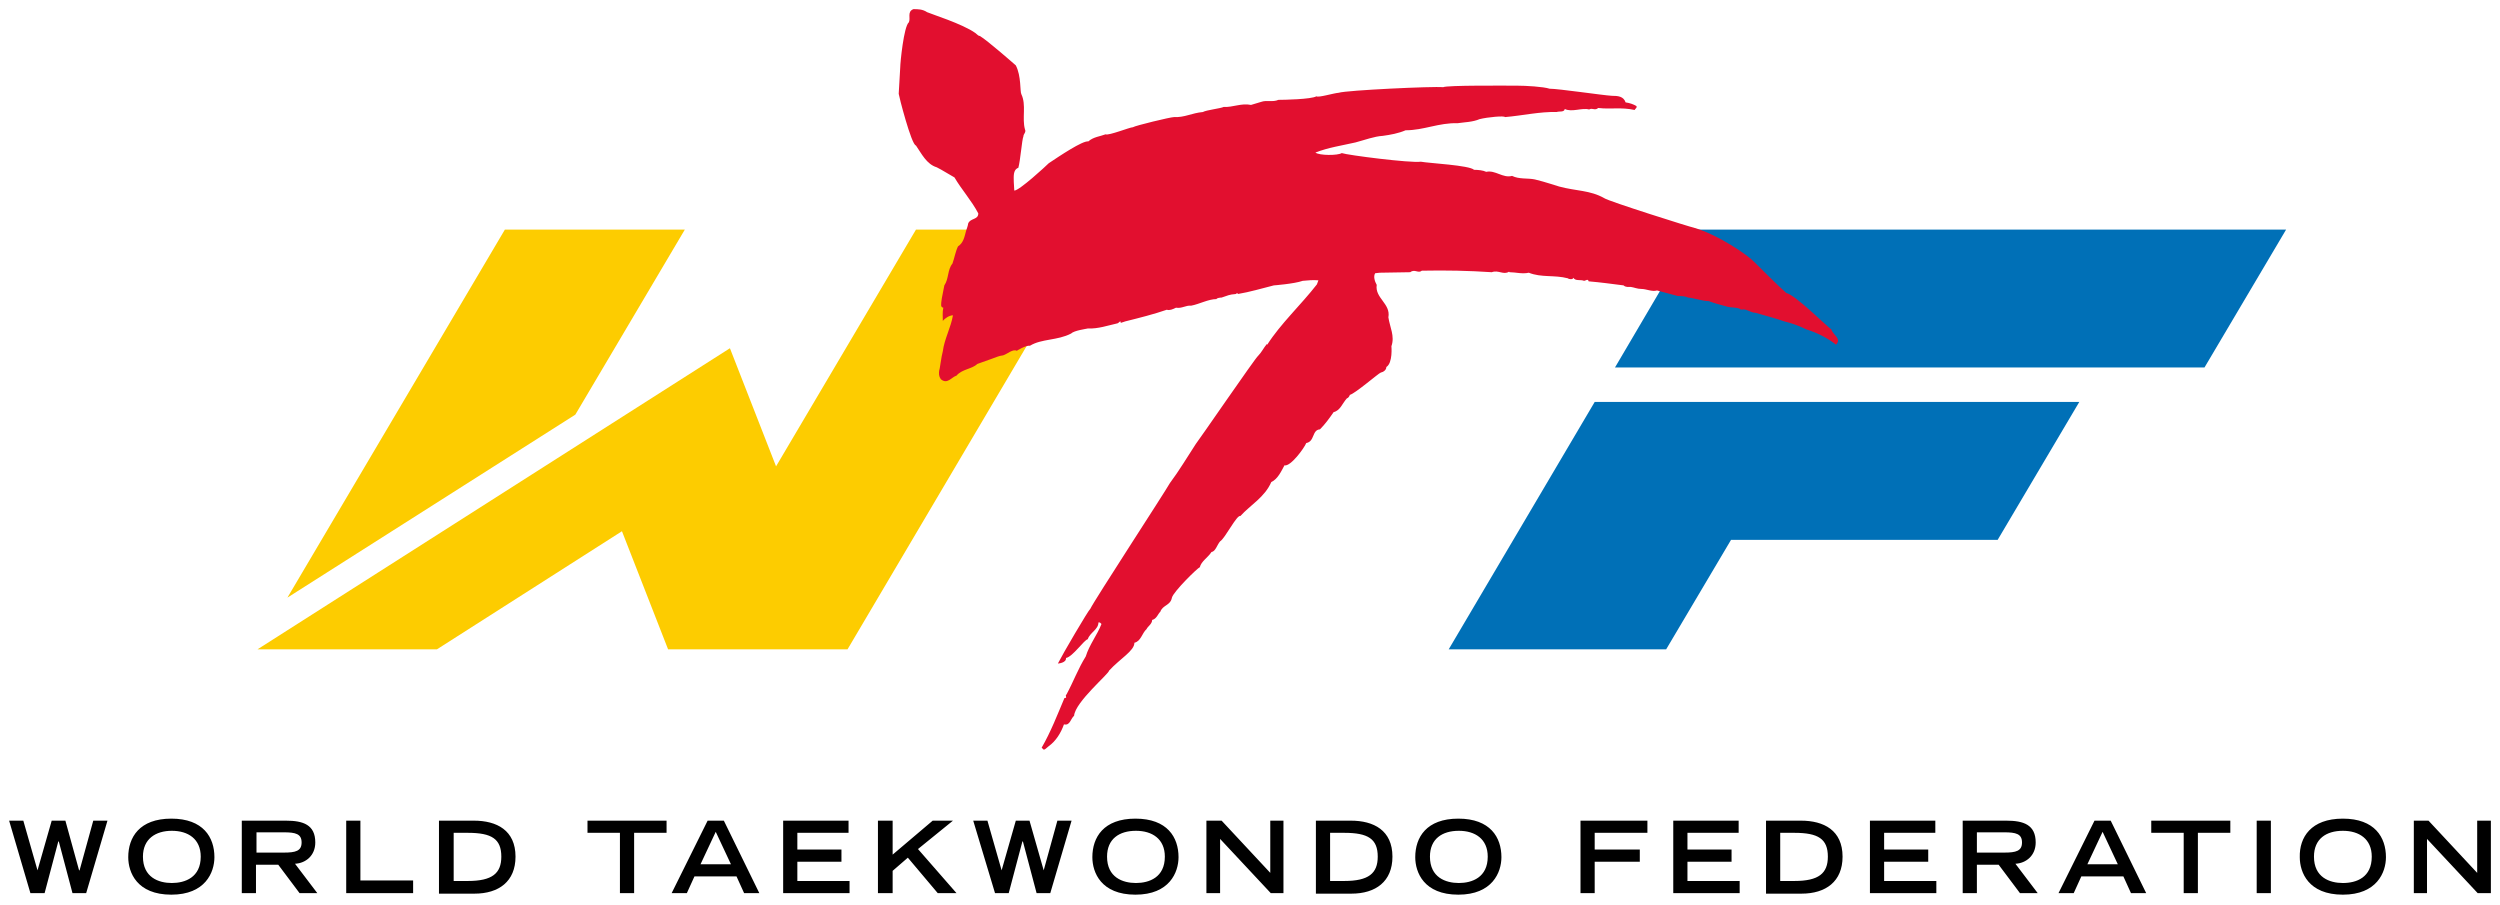
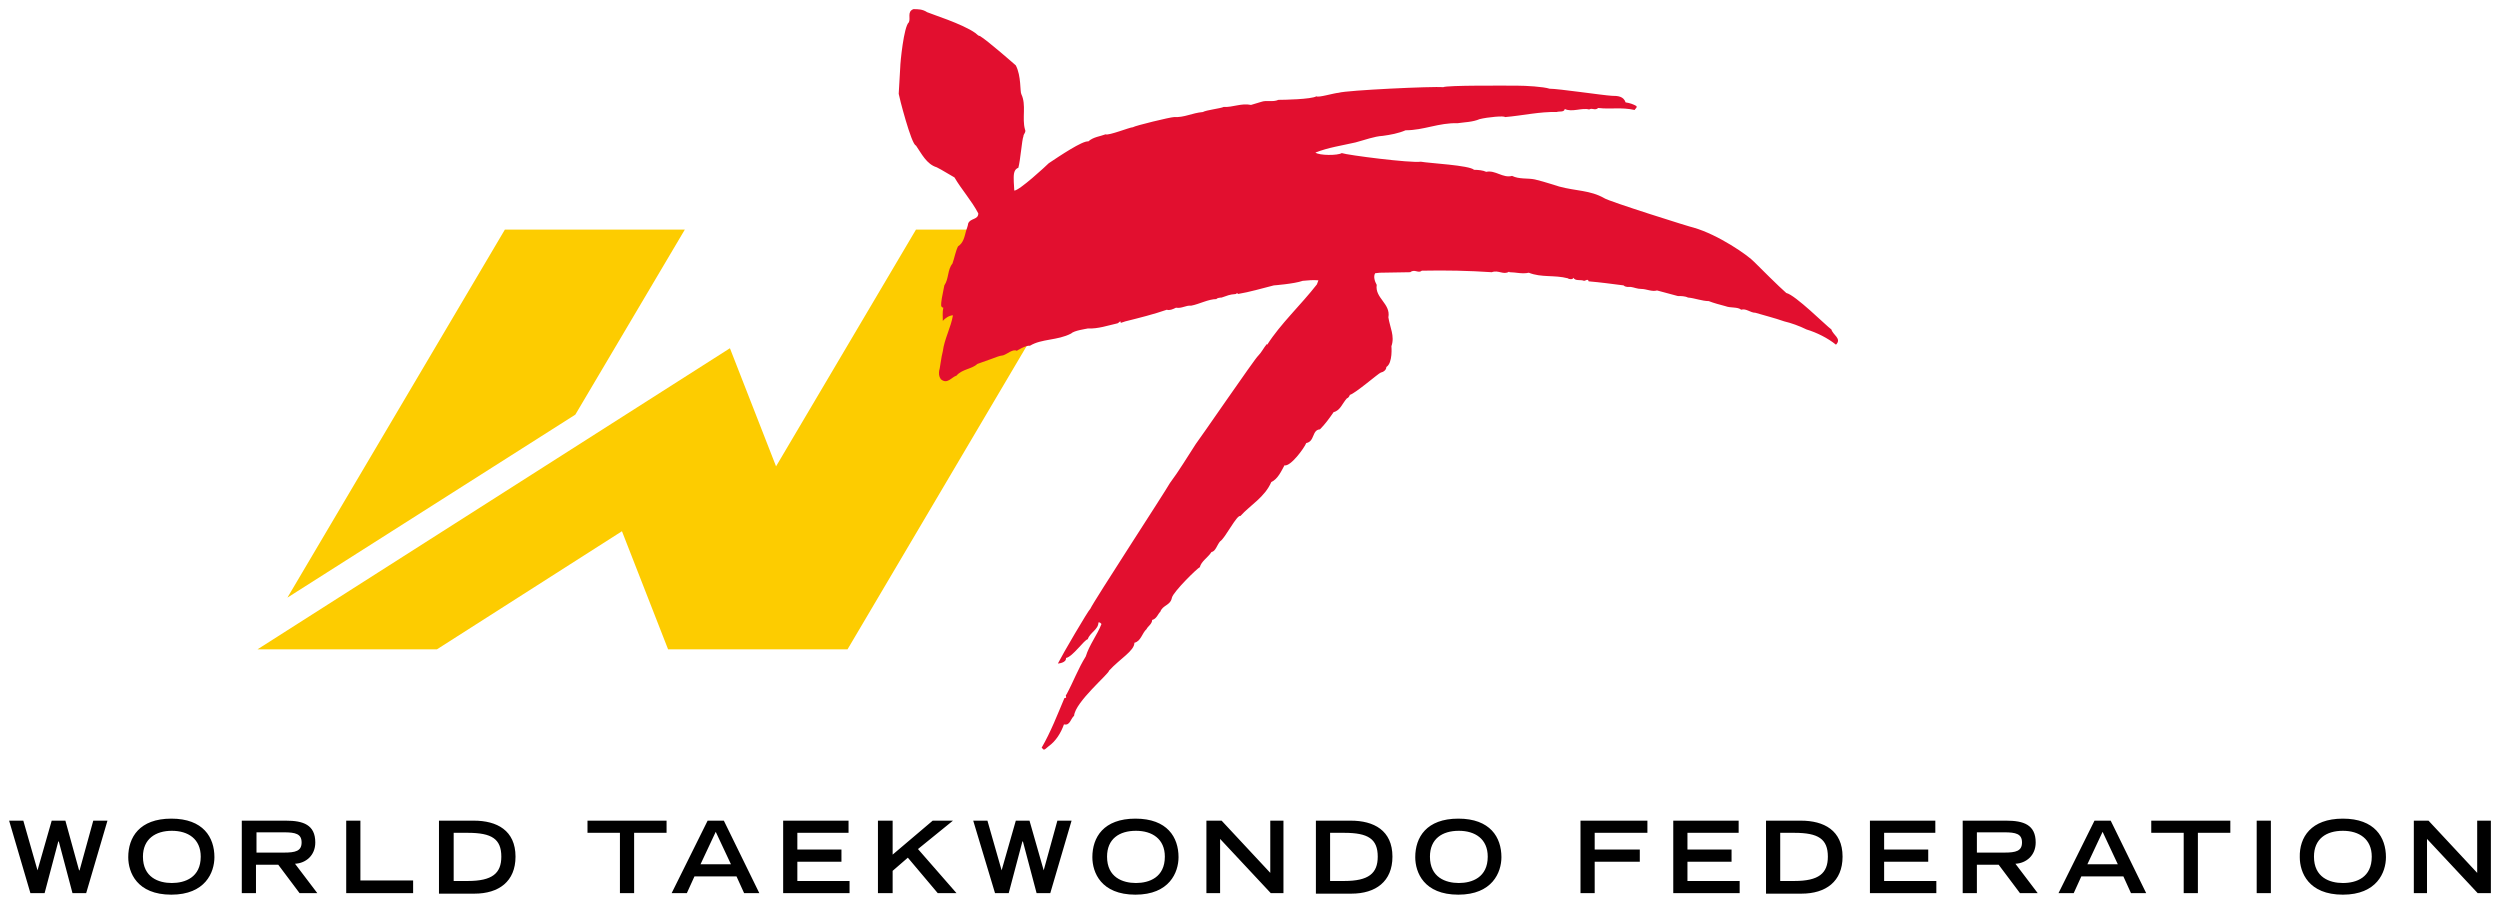
<svg xmlns="http://www.w3.org/2000/svg" viewBox="0 0 493.2 178.6">
  <g clip-rule="evenodd" fill-rule="evenodd">
    <path d="m1.8 161.9h2.8l2.8 9.8 2.8-9.8h2.7l2.7 9.8h0.1l2.7-9.8h2.8l-4.2 14.3h-2.7l-2.7-10.2h-0.1l-2.7 10.2h-2.8l-4.2-14.3zm32-0.4c6.3 0 8.5 3.7 8.5 7.6 0 3-1.8 7.4-8.5 7.4-6.8 0-8.5-4.4-8.5-7.4 0-3.9 2.2-7.6 8.5-7.6zm5.8 7.5c0-3.5-2.5-5.1-5.7-5.1s-5.7 1.6-5.7 5.1c0 4.1 3.1 5.2 5.7 5.2s5.7-1.1 5.7-5.2zm8.2-7.1h8.6c3.4 0 5.8 0.8 5.8 4.3 0 2.6-1.9 4.1-4 4.2l4.4 5.8h-3.5l-4.2-5.6h-4.4v5.6h-2.8v-14.3h0.1zm8.2 6.3c2.3 0 3.5-0.3 3.5-2s-1.2-2-3.5-2h-5.4v4h5.4zm12.3-6.3h2.8v11.8h10.4v2.5h-13.2v-14.3zm18.3 0h6.9c4.5 0 8.2 1.9 8.2 7.1 0 4.9-3.3 7.3-8.1 7.3h-7v-14.4zm5.7 11.9c4.8 0 6.6-1.5 6.6-4.8 0-3.5-1.9-4.7-6.6-4.7h-2.8v9.5h2.8zm30-9.5h-6.4v-2.4h15.6v2.4h-6.4v11.9h-2.8v-11.9zm17.3-2.4h3.2l7 14.3h-3l-1.5-3.3h-8.3l-1.5 3.3h-3l7.1-14.3zm4.6 8.6-3-6.4-3 6.4h6zm10.3-8.6h12.9v2.4h-10.1v3.3h8.7v2.4h-8.7v3.8h10.3v2.4h-13.1v-14.3zm18.7 0h2.9v6.7l7.9-6.7h4l-6.9 5.6 7.6 8.7h-3.7l-5.9-7-3 2.6v4.4h-2.9v-14.3zm18.8 0h2.8l2.8 9.8 2.8-9.8h2.7l2.8 9.8 2.7-9.8h2.8l-4.2 14.3h-2.7l-2.7-10.2h-0.1l-2.7 10.2h-2.7l-4.3-14.3zm32-0.4c6.3 0 8.5 3.7 8.5 7.6 0 3-1.8 7.4-8.5 7.4-6.8 0-8.5-4.4-8.5-7.4 0-3.9 2.2-7.6 8.5-7.6zm5.8 7.5c0-3.5-2.5-5.1-5.7-5.1-3.3 0-5.7 1.6-5.7 5.1 0 4.1 3.1 5.2 5.7 5.2s5.7-1.1 5.7-5.2zm8.2-7.1h3l9.6 10.3v-10.3h2.6v14.3h-2.5l-10-10.7v10.7h-2.7v-14.3zm21.6 0h6.9c4.5 0 8.2 1.9 8.2 7.1 0 4.9-3.3 7.3-8.1 7.3h-7v-14.4zm5.6 11.9c4.8 0 6.6-1.5 6.6-4.8 0-3.5-1.9-4.7-6.6-4.7h-2.8v9.5h2.8zm22.5-12.3c6.3 0 8.5 3.7 8.5 7.6 0 3-1.8 7.4-8.5 7.4-6.8 0-8.5-4.4-8.5-7.4 0-3.9 2.2-7.6 8.5-7.6zm5.8 7.5c0-3.5-2.5-5.1-5.7-5.1-3.3 0-5.7 1.6-5.7 5.1 0 4.1 3.1 5.2 5.7 5.2s5.7-1.1 5.7-5.2zm18.3-7.1h13.2v2.4h-10.4v3.3h8.9v2.4h-8.9v6.2h-2.8v-14.3zm18.3 0h12.9v2.4h-10.1v3.3h8.7v2.4h-8.7v3.8h10.3v2.4h-13.1v-14.3zm18.3 0h6.9c4.5 0 8.2 1.9 8.2 7.1 0 4.9-3.3 7.3-8.1 7.3h-7v-14.4zm5.6 11.9c4.8 0 6.6-1.5 6.6-4.8 0-3.5-1.9-4.7-6.6-4.7h-2.8v9.5h2.8zm14.9-11.9h12.9v2.4h-10.1v3.3h8.7v2.4h-8.7v3.8h10.3v2.4h-13.1v-14.3zm18.3 0h8.6c3.4 0 5.8 0.8 5.8 4.3 0 2.6-1.9 4.1-4 4.2l4.4 5.8h-3.5l-4.2-5.6h-4.3v5.6h-2.8v-14.3zm8.2 6.3c2.3 0 3.5-0.3 3.5-2s-1.2-2-3.5-2h-5.4v4h5.4zm17.8-6.3h3.2l7 14.3h-3l-1.5-3.3h-8.3l-1.5 3.3h-3l7.1-14.3zm4.6 8.6-3-6.4-3 6.4h6zm13-6.2h-6.4v-2.4h15.6v2.4h-6.4v11.9h-2.8v-11.9zm14.4-2.4h2.8v14.3h-2.8v-14.3zm17-0.4c6.3 0 8.5 3.7 8.5 7.6 0 3-1.8 7.4-8.5 7.4-6.8 0-8.5-4.4-8.5-7.4-0.1-3.9 2.2-7.6 8.5-7.6zm5.7 7.5c0-3.5-2.5-5.1-5.7-5.1-3.3 0-5.7 1.6-5.7 5.1 0 4.1 3.1 5.2 5.7 5.2 2.7 0 5.7-1.1 5.7-5.2zm8.3-7.1h2.9l9.6 10.3v-10.3h2.7v14.3h-2.6l-10-10.7v10.7h-2.6v-14.3z" />
-     <path d="m334.6 45.3-16 27.2h116.3l16.1-27.2h-116.4zm-20 34-28.8 48.8h42.9l12.8-21.6h52.6l16.1-27.2h-95.6z" fill="#0070B7" />
    <path d="m113.5 81.8 21.6-36.5h-35.5l-42.9 72.6 56.8-36.1zm102.6-36.5h-35.4l-27.6 46.7-9.1-23.3-93.2 59.4h35.4l36.5-23.3 9.1 23.3h35.4l48.9-82.8z" fill="#FDCC00" />
    <path d="M192.4 6.5c.4.3.6.6.9.6 1.3.7 7.1 5.8 7.1 5.8 1.1 2.1.8 5.2 1.1 5.7 1 2.1.1 4.7.7 6.9.3.6-.3.9-.3 1.4-.3.7-.6 4.8-1 6.2-1.1.4-.9 1.8-.9 2.8l.1 1.7c1 0 6.2-4.8 6.8-5.4 2.1-1.4 6.7-4.5 7.8-4.3 1-.9 2.4-1 3.4-1.4.6.3 4.8-1.4 5.4-1.4.4-.3 7.4-2 8.1-2 2.1.1 3.5-.8 5.7-1 .7-.4 3.5-.7 4.1-1 1.8.1 3.5-.8 5.4-.4l2-.6c1.1-.4 2.3.1 3.4-.4 1 0 6.5-.1 7.5-.7.4.3 3.3-.6 4.4-.7 1.6-.5 18.6-1.3 20.6-1.1.8-.4 12.3-.3 14.6-.3 1.7 0 5.2.2 6.4.6 1.8 0 10.5 1.3 12.3 1.4 1.2 0 2.3.1 2.7 1.3.8.1 1.6.4 2.1.7.3.3-.3.6-.3.8-2.7-.6-4.7-.1-7.2-.4-.7.6-1.1-.1-1.8.3-1.4-.4-3.4.6-4.8-.1-.1.7-1.1.4-1.6.6-3.3-.1-6.7.7-10.2 1-.1-.3-3.4 0-5 .4-1.4.6-3 .6-4.3.8-3.8-.1-6.7 1.4-10.3 1.4-1.4.6-3 .9-4.5 1.1-1.7.1-3.5.8-5.4 1.3-2.6.6-5.4 1-7.9 2 .8.6 4.4.6 5.2.1 1.1.4 13.6 2 15.6 1.7 1.6.3 9.6.7 10.5 1.6.8 0 1.8.1 2.4.4 1.8-.4 3.3 1.3 5.1.8 1.4.7 3.1.4 4.5.7 2.1.5 4.4 1.3 4.8 1.4 3.3.9 6.1.7 8.9 2.3.8.6 17.3 5.8 17.6 5.8 4.9 1.4 10.8 5.5 12 6.8.8.8 4.9 4.9 6.3 6.1 1.8.4 7.8 6.4 8.9 7.2.3 1.1 2.1 1.8.9 3-1.6-1.3-3.8-2.4-5.8-3-1.4-.7-3.1-1.3-4.4-1.6-2-.7-3.7-1.1-5.7-1.7-1 0-1.8-.9-2.8-.6-.7-.6-2.1-.3-3.1-.7-1.1-.3-2.3-.6-3.3-1-1.3 0-2.8-.6-4.1-.7-.6-.3-1.4-.3-2-.3l-4.1-1.1c-1 .3-2.1-.3-3.1-.3-.8 0-1.4-.3-2.1-.4-.4 0-1 .1-1.4-.3-2.4-.3-4.5-.6-6.9-.8-.1-.6-.6-.1-.9-.1-.7-.3-1.7.1-2.1-.6-.1.4-.9.3-1.1.1-2.7-.7-5.2-.1-7.7-1.1-1.3.3-2.6-.1-3.8-.1l-.1-.1c-1.1.7-2.1-.4-3.4.1-4.5-.3-9.1-.4-13.8-.3-.7.6-1.4-.4-2.3.3-1.8 0-4.1.1-6 .1l-.9.1c-.4.6-.1 1.6.3 2.3-.4 2.6 2.8 3.7 2.3 6.4.3 2 1.3 3.7.6 5.7 0 0 .3 3.3-1 4.1 0 .6-.6 1-1.1 1.1-.4.1-5 4.1-6.1 4.4-.1.3-.3.6-.6.7-.9 1-1.3 2.4-2.6 2.7-.9 1.3-1.7 2.4-2.7 3.4-1.6.1-1 2.4-2.7 2.7-.4 1-3.1 4.7-4.3 4.4-.6 1.1-1.3 2.7-2.6 3.3-1.3 3-4.1 4.5-6.1 6.7-.7-.3-3 4.4-4 5-.6.7-.9 2-1.7 2.1-.7 1.1-2 1.8-2.3 3-.4.1-5.2 4.8-5.5 6-.3 1.6-1.8 1.4-2.3 2.8-.4.3-.7 1.4-1.6 1.6 0 .8-.9 1.3-1.1 1.8-.9.8-1.1 2.4-2.4 2.7 0 1.6-2.8 3.1-5 5.5 0 .6-6.7 6.2-6.9 8.9-.7.6-.8 2-2 1.7-.6 1.7-1.6 3.3-3 4.3-.4.3-.9.9-1.1.6l-.3-.3c1.8-3.1 3.1-6.5 4.5-9.8.7 0 0-.4.4-.7 1.4-2.6 2.3-5.1 3.8-7.5.7-2.3 2.3-4.3 3.1-6.4-.1-.1-.3-.4-.6-.3 0 1.4-1.7 2-2.1 3.3-.7.1-3 3.5-4.3 3.7.1 1-1.6 1.1-1.6 1.1.9-1.8 6-10.5 6.4-10.8.8-1.7 14.7-23 15.7-24.8 1.8-2.4 3.4-5.1 5.1-7.7.3-.3 11.9-17.2 12.3-17.4.7-.7 1.1-1.6 1.7-2.3 0 0 .1 0 .1.1 2.6-4.1 6.7-7.9 9.8-11.9l.3-.8c-1-.1-2.1 0-3.1.1-1.7.6-5.7.9-5.7.9-2.4.6-4.7 1.3-7.1 1.7-.1-.4-.3 0-.4 0-1.3.1-1.6.3-2.8.7-.3 0-1 .1-1 .3-1.6 0-3.4 1-5 1.3-1.1-.1-1.8.6-3 .4-.6.3-1.3.6-1.8.4-2.6.9-5.4 1.6-8.2 2.3l-.9.3c0-.7-.4.1-.7.1-1.8.4-3.8 1.1-5.8 1-.4.1-2.7.4-3.3 1-2.7 1.4-5.8 1-8.1 2.4-.9-.1-2.6 1-2.6 1-.8-.4-1.8.6-2.7.9-.9.1-1.4.4-2.3.7l-2.8 1c-1 1-3 1-4.1 2.3-1 .3-1.8 1.8-3.1.7-.4-.6-.4-1.1-.3-1.8.1 0 .4-2.7.7-3.7.3-2.4 1.6-4.7 2-7.1-.7 0-1.6.6-2 1.1 0-.9-.1-1.7.1-2.6-.6-.1-.4-.7-.4-1.1.1-1 .4-2.1.6-3.3.9-1.3.6-3.1 1.6-4.3.4-1.1.6-2.4 1.1-3.4 1.1-.7 1.3-2 1.6-3.1 0 0 .4-1.1.4-1.4.4-1.1 2-.7 2-2-1.3-2.5-3.3-4.7-4.7-7.1-1.1-.6-2.3-1.4-3.5-2-2-.6-3-2.7-4.1-4.3-.9-.1-3.4-9.9-3.4-10.2l.3-5.2c0-.9.7-8.1 1.7-8.9.4-.8-.4-2.1.9-2.6.9 0 1.8 0 2.7.6.6.3 7 2.3 9.5 4.1z" fill="#E20F2F" />
  </g>
</svg>